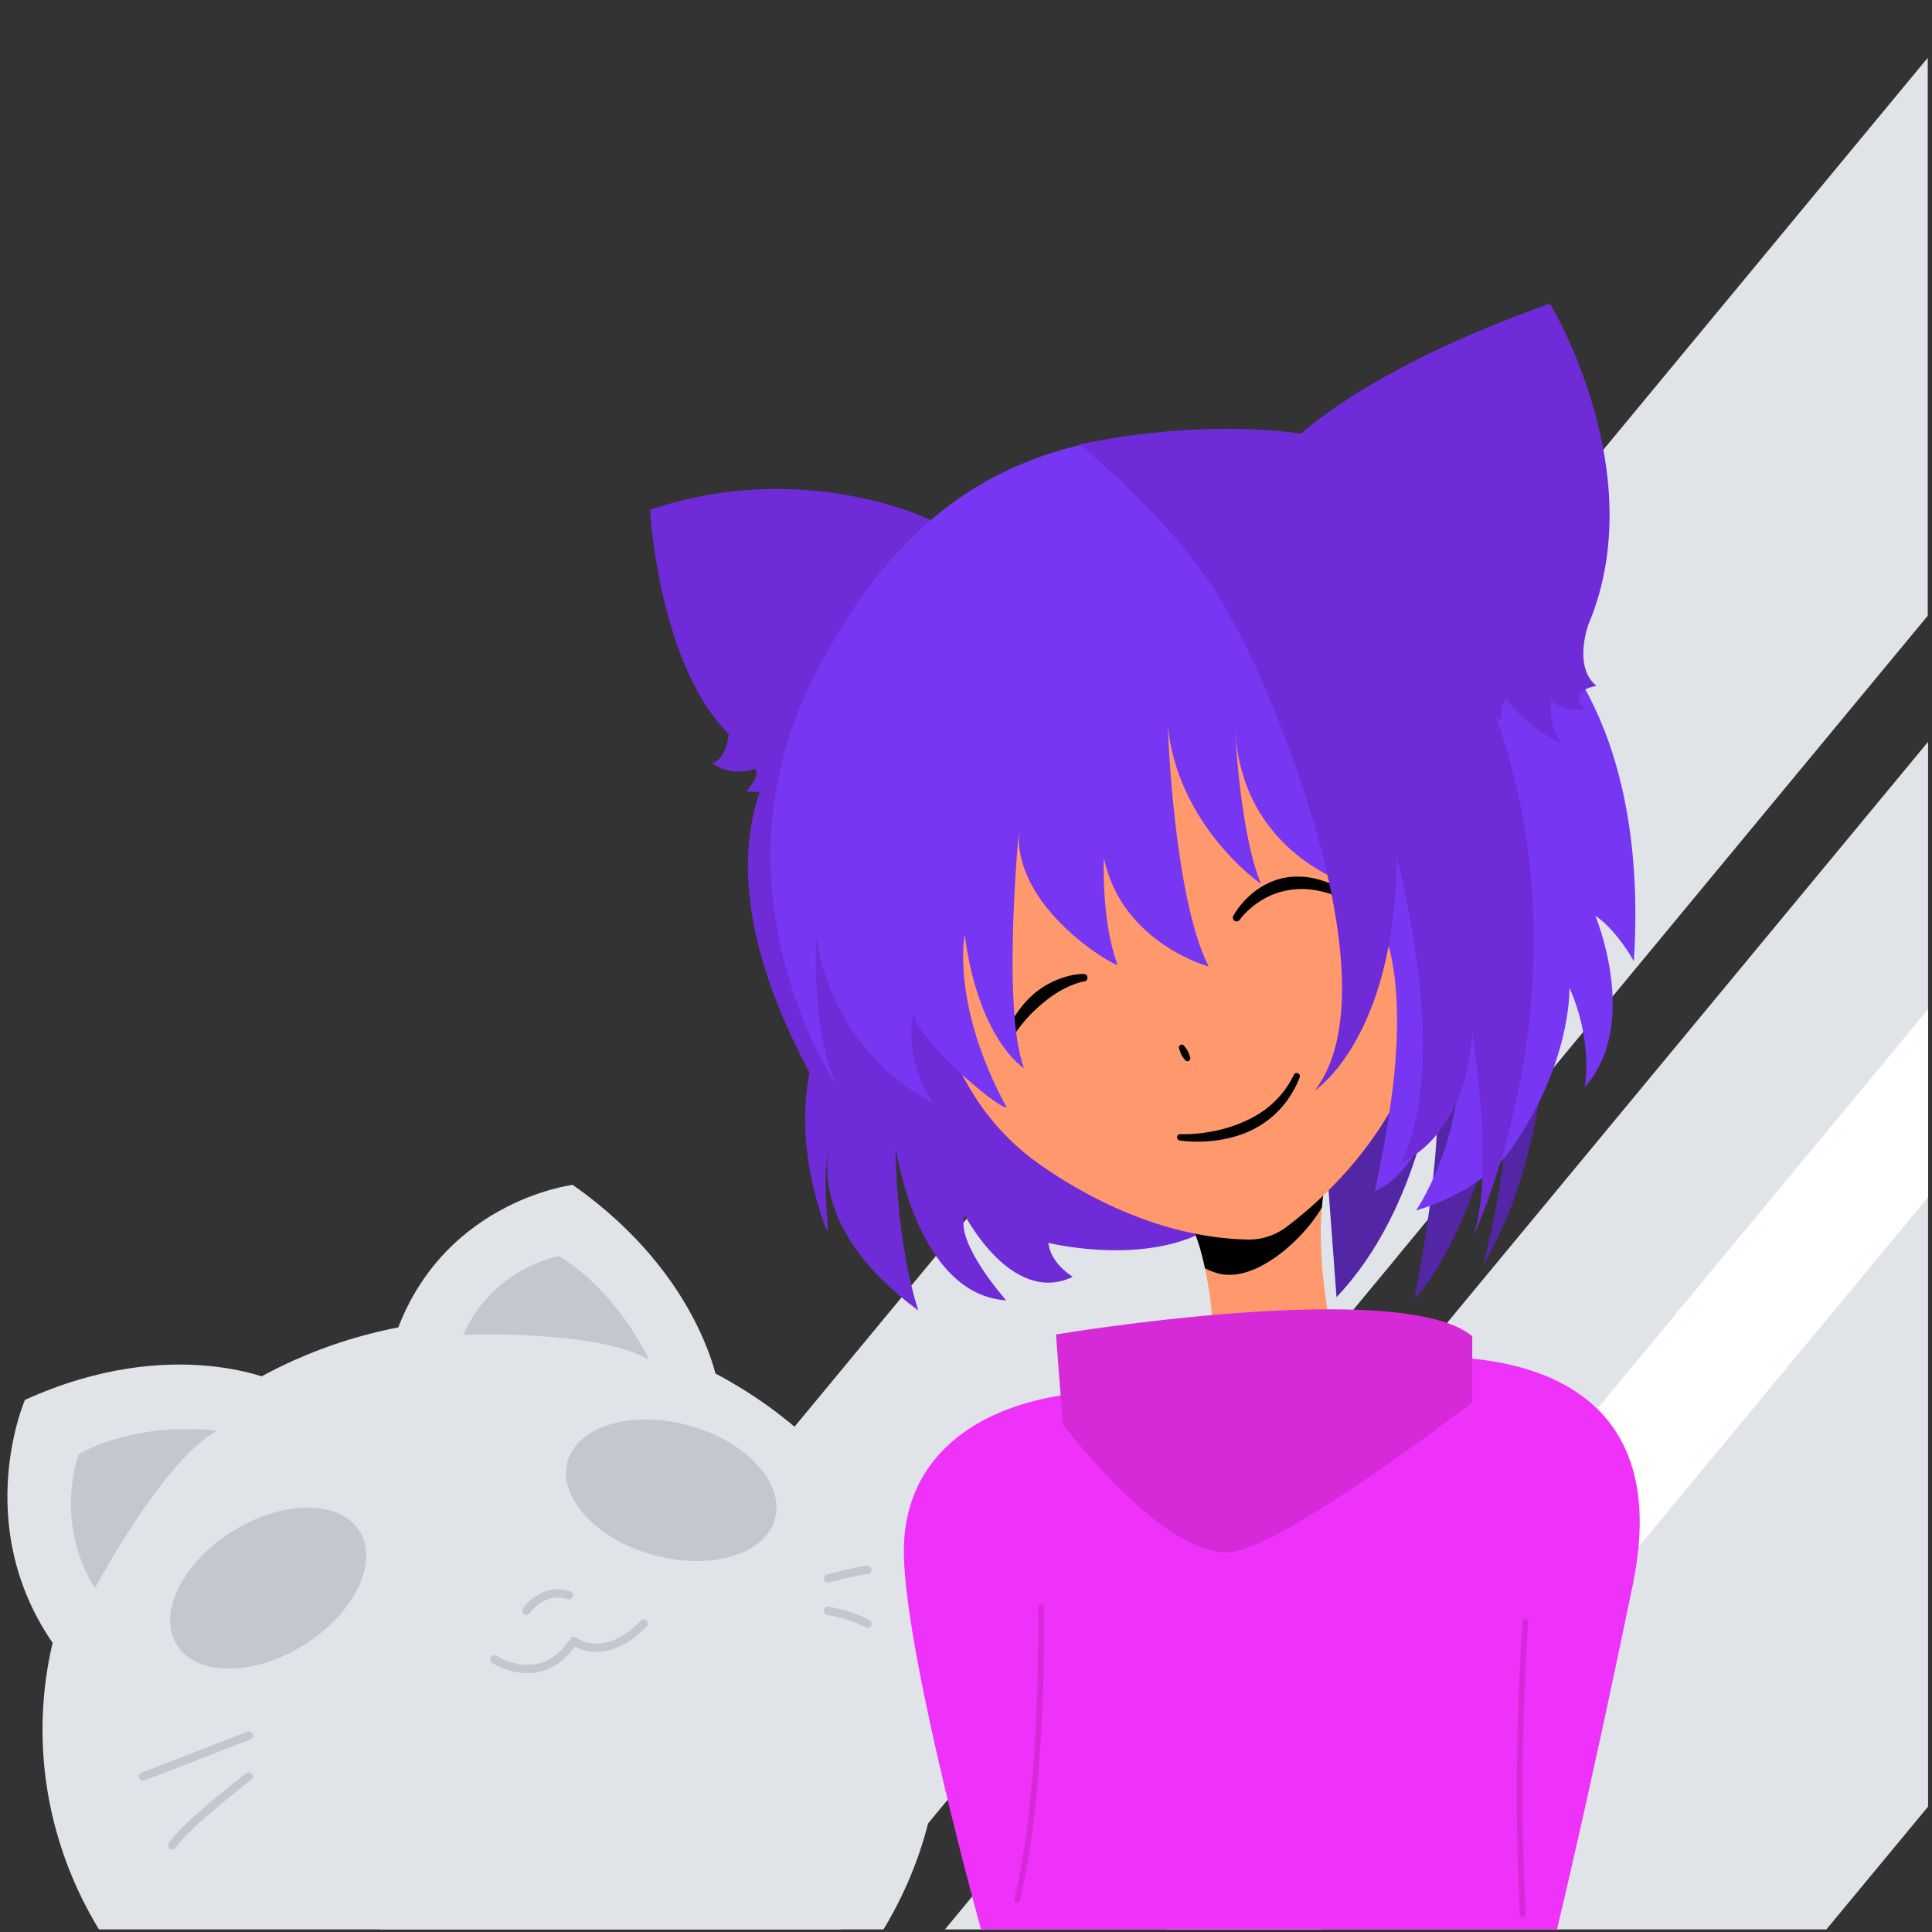
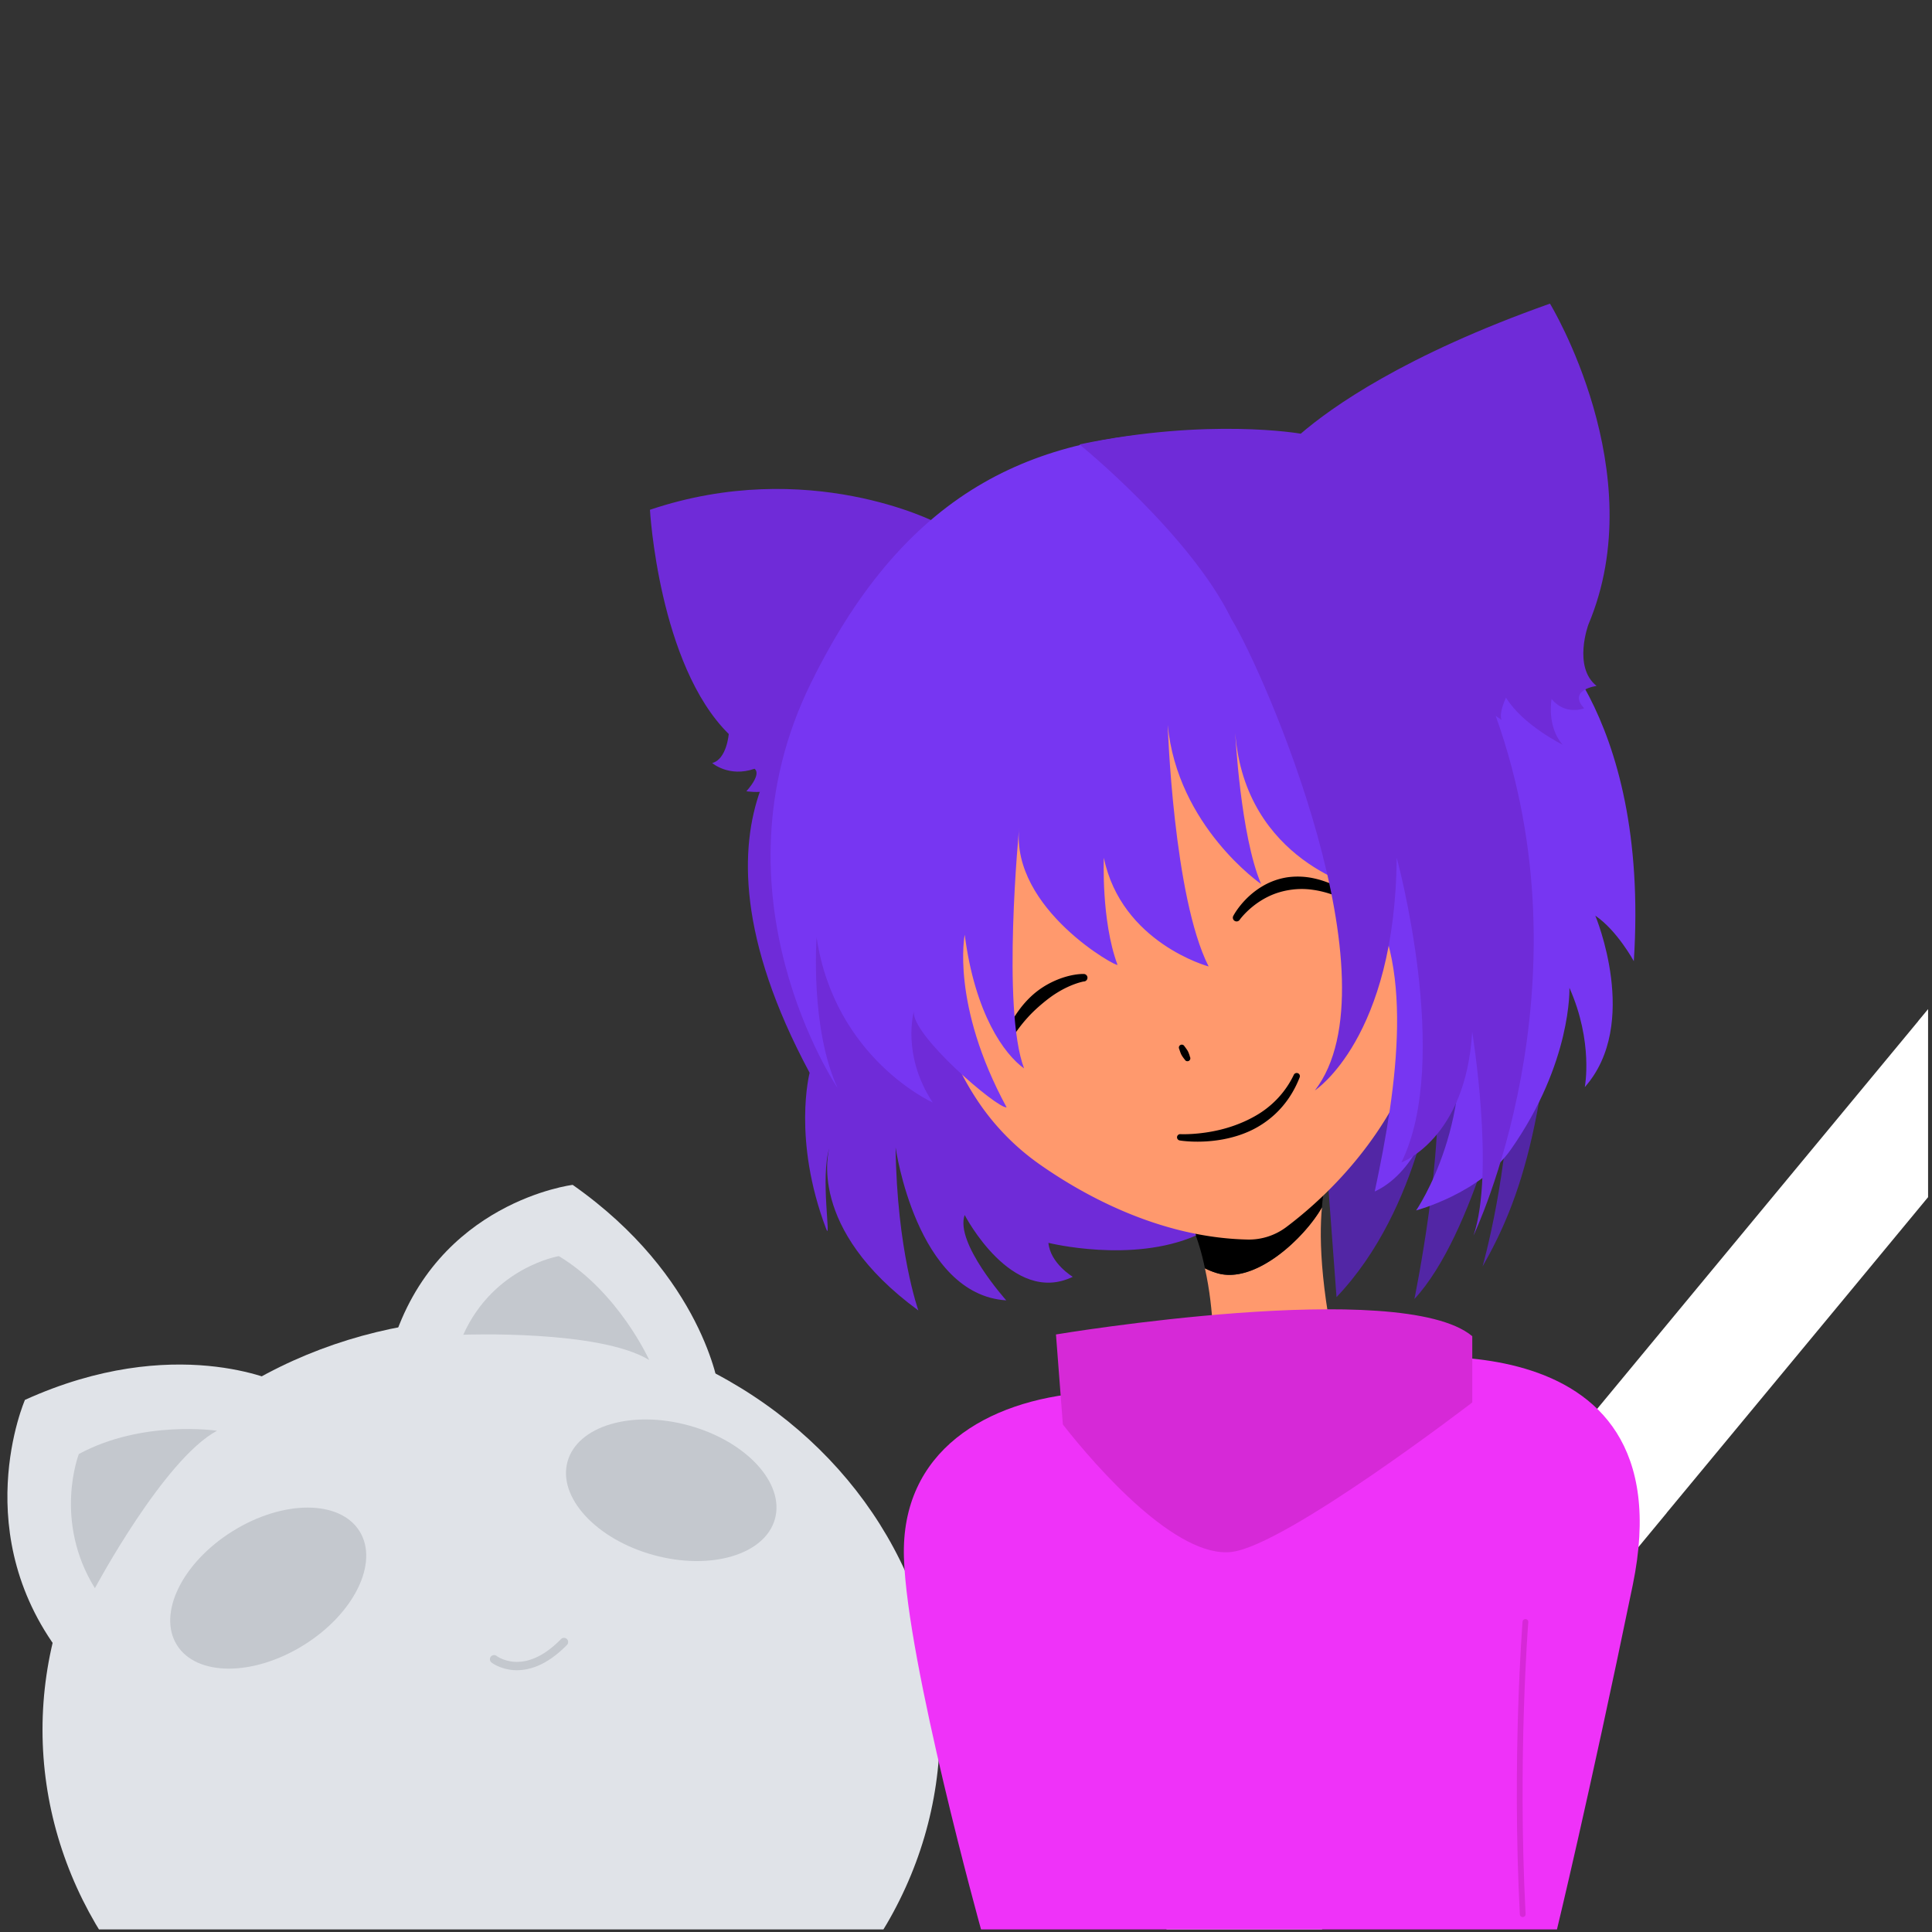
<svg xmlns="http://www.w3.org/2000/svg" viewBox="0 0 454 454" fill-rule="evenodd" clip-rule="evenodd" stroke-linecap="round" stroke-linejoin="round" stroke-miterlimit="1.5">
  <rect x="0" y="0" width="454" height="454" fill="#333333" stroke="none" />
  <g transform="scale(2.667)">
    <path fill="none" d="M0 0h170v170H0z" />
    <clipPath id="a">
      <path d="M0 0h170v170H0z" />
    </clipPath>
    <g clip-path="url(#a)">
-       <path d="M112.093 135.172l-29.001 35.031h77.661l9.13-11.021V65.363l-57.79 69.809zM141.414 39.453l-9.159 11.069-.241.281v.009l-14.49 17.491-2.05 2.49-3.95 4.769-4.95 5.961v.009l-9.18 11.081v.01l-22.27 26.899-41.619 50.281v.4h40.369l32.52-39.29 16.781-20.261v-.01l11.639-14.06 35.04-42.329V5.093l-28.44 34.36z" fill="#e0e3e8" fill-rule="nonzero" />
      <path d="M169.883 88.913v16.569l-7.189 8.691-1.301 1.57-14.54 17.55v.01l-12.25 14.799c0 .011-.01.011-.01.011l-18.29 22.09h-13.71l33.89-40.94 10.37-12.531 2.35-2.84 19.81-23.919v-.01l.87-1.05z" fill="#fff" fill-rule="nonzero" />
      <ellipse cx="1228.7" cy="2006.1" rx="85.943" ry="84.876" fill="#e0e3e8" transform="matrix(.46 0 0 .427 -521.923 -704.194)" />
-       <path d="M46.38 141.93s1.415-2.133 3.74-1.372M72.955 141.93s1.864.287 3.476 1.137M72.955 139.087s2.907-.76 3.476-.76M21.916 156.532s-5.685 4.36-6.728 6.066M21.916 152.929l-9.305 3.603" fill="none" stroke="#c4c8ce" stroke-width=".735" />
      <ellipse cx="1193.63" cy="1977.31" rx="22.203" ry="13.856" fill="#c4c8ce" transform="rotate(-31.912 -965.15 1342.107) scale(.427)" />
      <ellipse cx="1193.63" cy="1977.31" rx="22.203" ry="13.856" fill="#c4c8ce" transform="rotate(15.46 2910.8 -1171.769) scale(.427)" />
      <path d="M24.57 121.83s-9.194-4.462-22.372 1.514c0 0-5.216 11.952 3.509 22.852 0 0 6.258-16.496 18.864-24.365z" fill="#e0e3e8" />
      <path d="M19.12 126.063s-6.582-.983-12.173 2.052c0 0-2.283 5.851 1.415 11.823 0 0 6.06-11.349 10.759-13.875z" fill="#c4c8ce" />
-       <path d="M43.533 146.196s4.172 2.749 7.015-1.611c0 0 2.646 2.086 6.16-1.518" fill="none" stroke="#c4c8ce" stroke-width=".735" />
+       <path d="M43.533 146.196c0 0 2.646 2.086 6.16-1.518" fill="none" stroke="#c4c8ce" stroke-width=".735" />
      <path d="M63.329 122.315s-1.348-9.834-12.87-17.916c0 0-11.991 1.462-15.879 14.034 0 0 16.058-2.802 28.749 3.882z" fill="#e0e3e8" />
      <path d="M57.199 119.829s-2.68-5.966-7.955-9.152c0 0-5.73.941-8.425 6.927 0 0 11.966-.464 16.38 2.225z" fill="#c4c8ce" />
      <g>
        <path d="M116.477 106.378c-.272 2.84-.123 7.964 1.99 16.329l-11.567-3.425s.133-3.648-.735-7.534c.294.156.637.296 1.033.418 3.386 1.043 7.755-3.101 9.28-5.788z" fill="#ff996d" />
      </g>
      <g>
        <path d="M104.986 107.938c2.11-.99 9.774-4.446 11.767-3.634l.022.013c-.11.473-.234 1.149-.298 2.06-1.524 2.688-5.893 6.831-9.28 5.788a5.927 5.927 0 01-1.032-.417c-.263-1.289-.643-2.6-1.179-3.81z" />
      </g>
      <g>
        <path d="M121.086 119.917s27.829-4.779 22.776 19.741c-3.904 18.929-6.678 30.342-6.678 30.342H86.439s-6.506-23.42-6.794-32.775c-.285-9.357 7.247-13.835 15.975-14.52 8.728-.683 25.466-2.788 25.466-2.788z" fill="#ef32f9" />
        <path d="M93.042 117.58s30.406-5.09 36.68.152v5.836s-16.362 12.575-21.19 13.172c-4.828.598-11.836-7.335-14.882-11.226l-.608-7.934z" fill="#d629d7" />
-         <path d="M1201.12 1933.98s.96 45.35-5.95 74.45" fill="none" stroke="#d629d7" stroke-width="1.44" transform="matrix(.352 0 0 .346 -331.078 -527.539)" />
        <path d="M1360.86 1933.98s-2.71 34.52-.68 74.45" fill="none" stroke="#d629d7" stroke-width="1.44" transform="matrix(.352 0 0 .346 -344.617 -526.252)" />
      </g>
      <g>
        <path d="M116.73 48.208s21.1 6.91 20.587 28.489c-.513 21.577-3.43 29.164-6.69 34.896 0 0 2.4-8.43 2.4-17.363 0-8.935 0 0 0 0s-3.085 14.495-8.404 20.227c0 0 2.743-13.315 1.888-20.398 0 0-1.201 12.307-8.75 20.23l-1.03-13.823 3.947-34.052-3.947-18.206z" fill="#5226a5" />
      </g>
      <g>
        <path d="M72.221 62.485s-13.62 8.306-.884 32.041c0 0-1.543 5.834 1.457 13.754.485 1.286-.554-4.601.298-7.176-.079.215-2.072 7.12 7.826 14.362 0 0-1.895-5.3-2.006-14.362 0 0 1.825 12.967 9.749 13.471 0 0-4.54-5.065-3.663-7.521 0 0 4.154 8.044 9.524 5.445 0 0-1.98-1.18-2.145-2.992 0 0 7.34 1.837 13.002-.645.022-.012-.253-.762-.257-.778 0 0-24.43-35.783-23.07-40.964 1.362-5.177-9.831-4.635-9.831-4.635z" fill="#6f2bd8" />
      </g>
      <g>
        <path d="M83.107 89.003s-.26 2.852 2.781 7.603a21.209 21.209 0 005.637 5.93c3.681 2.6 10.496 6.51 18.4 6.681a5.486 5.486 0 003.359-1.061c2.724-2.033 8.51-7.064 11.339-14.77 0 0 .17-20.565-4.461-27.14-4.632-6.576-33.988-3.777-33.988-3.777S78.99 76.7 83.107 89.003z" fill="#ff996d" />
      </g>
      <g>
        <path d="M95.45 85.818s-1.207-.05-2.797.732c-.51.25-1.062.592-1.6 1.058a8.521 8.521 0 00-1.283 1.414c-.501.679-.96 1.488-1.372 2.45a.327.327 0 00.145.445c.162.081.362.016.444-.146a13.027 13.027 0 011.562-2.117c.418-.464.84-.847 1.239-1.186.484-.408.937-.747 1.368-1.009 1.318-.812 2.329-.98 2.329-.98a.331.331 0 10-.035-.66z" />
      </g>
      <g>
        <path d="M109.244 81.02s.69-.964 1.965-1.73a6.775 6.775 0 011.162-.557 6.87 6.87 0 011.236-.315 6.758 6.758 0 012.06-.018c.912.127 1.929.423 3.053.993a.326.326 0 00.45-.122.329.329 0 00-.12-.451c-1.157-.744-2.224-1.19-3.203-1.41a6.63 6.63 0 00-2.411-.112 6.09 6.09 0 00-2.278.834c-1.701 1.033-2.48 2.546-2.48 2.546a.331.331 0 10.566.343z" />
      </g>
      <g>
        <path d="M82.486 46.04s-11.249-5.828-25.219-1.123c0 0 .768 13.662 6.944 19.757 0 0-.179 2.23-1.46 2.556 0 0 1.471 1.285 3.723.509 0 0 .727.342-.71 1.98 0 0 4.062.643 3.433-2.244L82.486 46.04z" fill="#6f2bd8" />
        <path d="M89.797 72.955s-1.557 15.933.435 21.183c-1.744-1.244-4.328-4.805-5.23-11.783 0 0-1.244 6.117 3.69 15.214-.767.155-8.466-6.415-8.165-8.465 0 0-1.12 3.807 1.652 8.037 0 0-8.632-3.873-10.23-14.55-1.596-10.677 0 0 0 0s-.58 7.988 1.848 13.264c0 0-11.52-16.976-2.367-35.63 8.646-17.62 20.308-22.095 34.755-22.232 14.276-.135 15.96 2.823 15.96 2.823l12.871 14.001s10.38 7.54 8.94 29.874c0 0-1.463-2.702-3.393-4.012 0 0 4.004 9.54-.926 15.106 0 0 .773-3.968-1.355-8.749 0 0 .236 6.563-5.17 14.26-2.709 3.852-8.337 5.354-8.337 5.354s5.637-8.164 3.3-19.073c0 0-.206 14.27-6.947 17.407 1.99-9.332 3.622-20.46-1.104-26.686 0 0-10.315-2.355-11.186-13.704 0 0 .452 9.013 2.277 13.297 0 0-7.367-5.079-8.229-14.021 0 0 .492 15.142 3.606 21.285 0 0-7.676-2.066-9.233-9.576 0 0-.245 5.518 1.2 9.421.13.351-9.387-4.877-8.662-12.045z" fill="#7736f2" />
        <path d="M114.607 38.215c2.645-2.28 9.097-6.91 21.962-11.462 0 0 9.051 14.85 3.387 28.269 0 0-1.39 3.74.718 5.414 0 0-2.591.348-1.095 1.975 0 0-1.64.66-2.869-.82 0 0-.446 2.411.973 4.025 0 0-3.518-1.738-4.988-4.148 0 0-.653 1.333-.392 1.959 0 0-.2-.131-.517-.35 8.548 23.867-1.956 45.788-1.956 45.788 1.907-5.612-.116-17.954-.116-17.954-.549 9.435-6.239 11.513-6.239 11.513 4.468-9.03-.413-26.861-.413-26.861-.126 15.916-7.203 20.51-7.203 20.51 7.349-9.549-4.34-36.596-7.365-41.547-3.661-7.492-13.381-15.368-13.381-15.368 11.372-2.38 19.49-.946 19.49-.946l.004.003z" fill="#6f2bd8" />
      </g>
      <g>
        <path d="M104.85 93.129s-.026-.11-.08-.258c-.03-.078-.062-.165-.104-.245a.967.967 0 00-.086-.139c-.116-.173-.22-.304-.22-.304a.262.262 0 00-.35-.11.259.259 0 00-.11.348s.049.162.124.36c.02.044.037.098.066.146.043.08.093.16.142.225.088.13.164.213.164.213.063.13.22.177.349.11a.255.255 0 00.106-.346z" />
      </g>
      <g>
        <path d="M103.957 100.488s1.704.293 3.82-.103c.79-.15 1.635-.392 2.459-.784a8.482 8.482 0 002.145-1.467c.858-.81 1.603-1.855 2.129-3.2a.28.28 0 00-.146-.37.283.283 0 00-.37.146 8.158 8.158 0 01-2.18 2.783c-.63.526-1.312.918-1.99 1.239a12.29 12.29 0 01-2.234.79c-1.967.49-3.57.409-3.57.409a.282.282 0 00-.31.246.282.282 0 00.247.31z" />
      </g>
    </g>
  </g>
</svg>